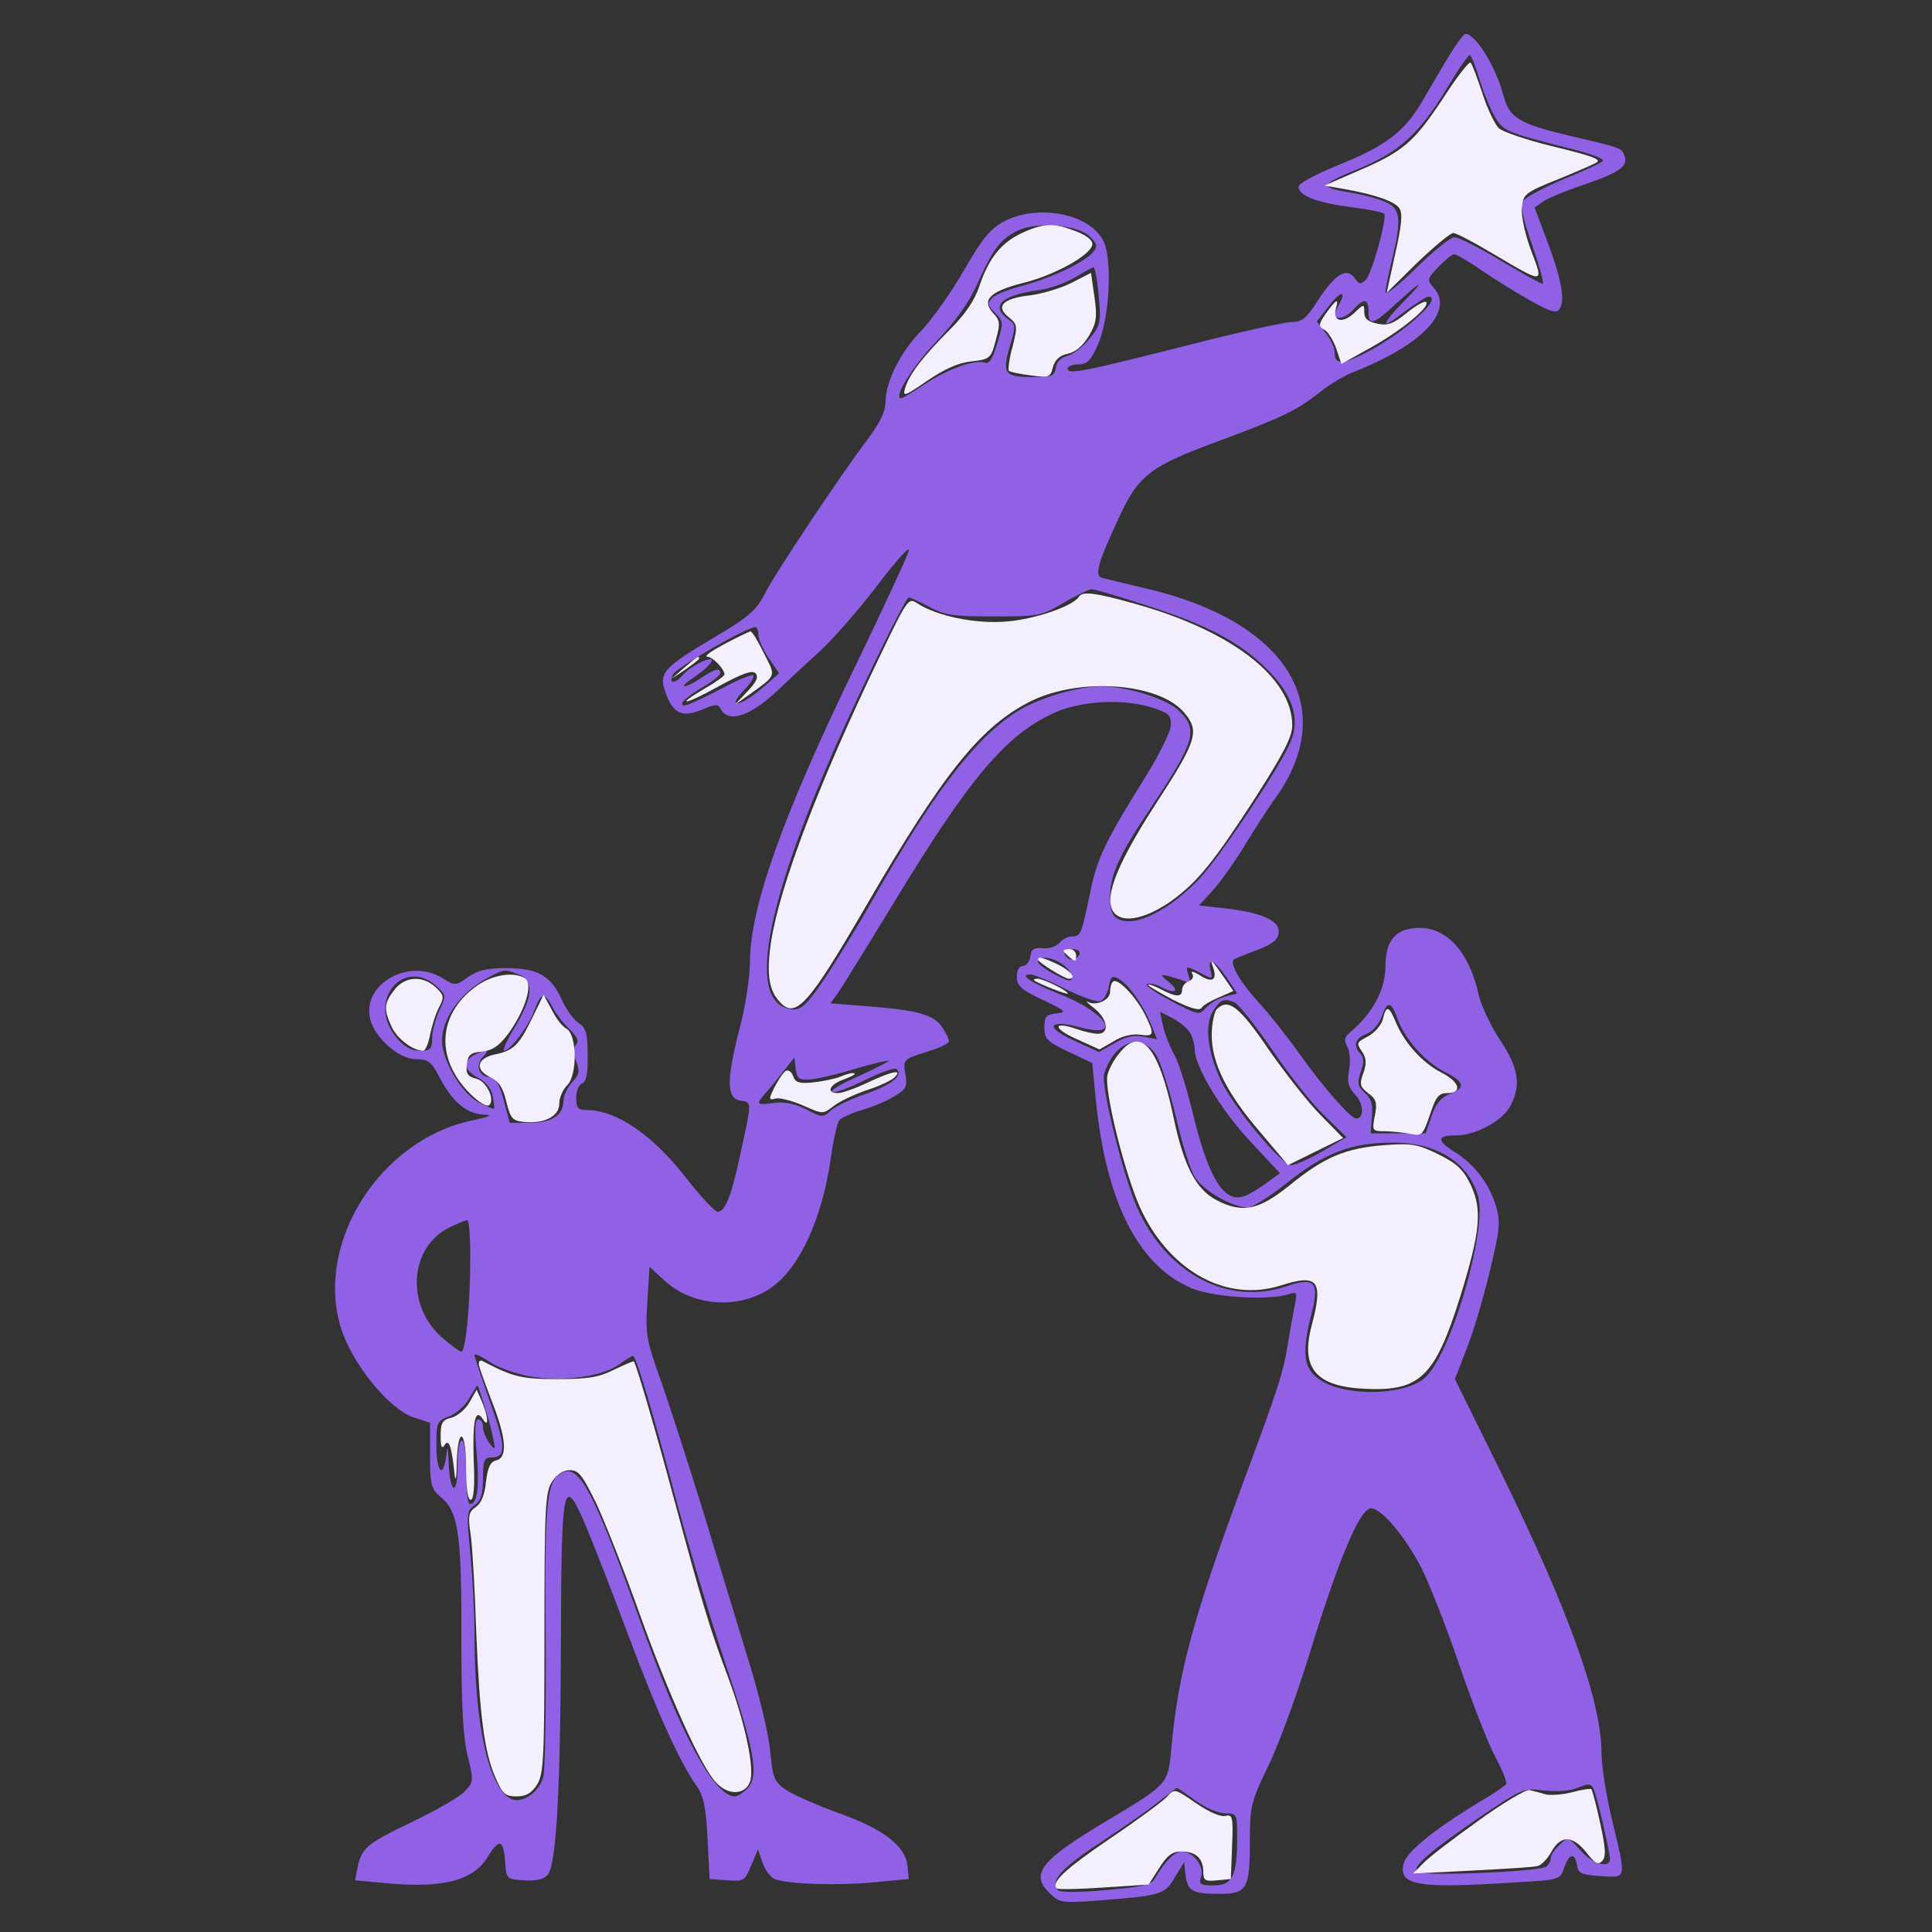
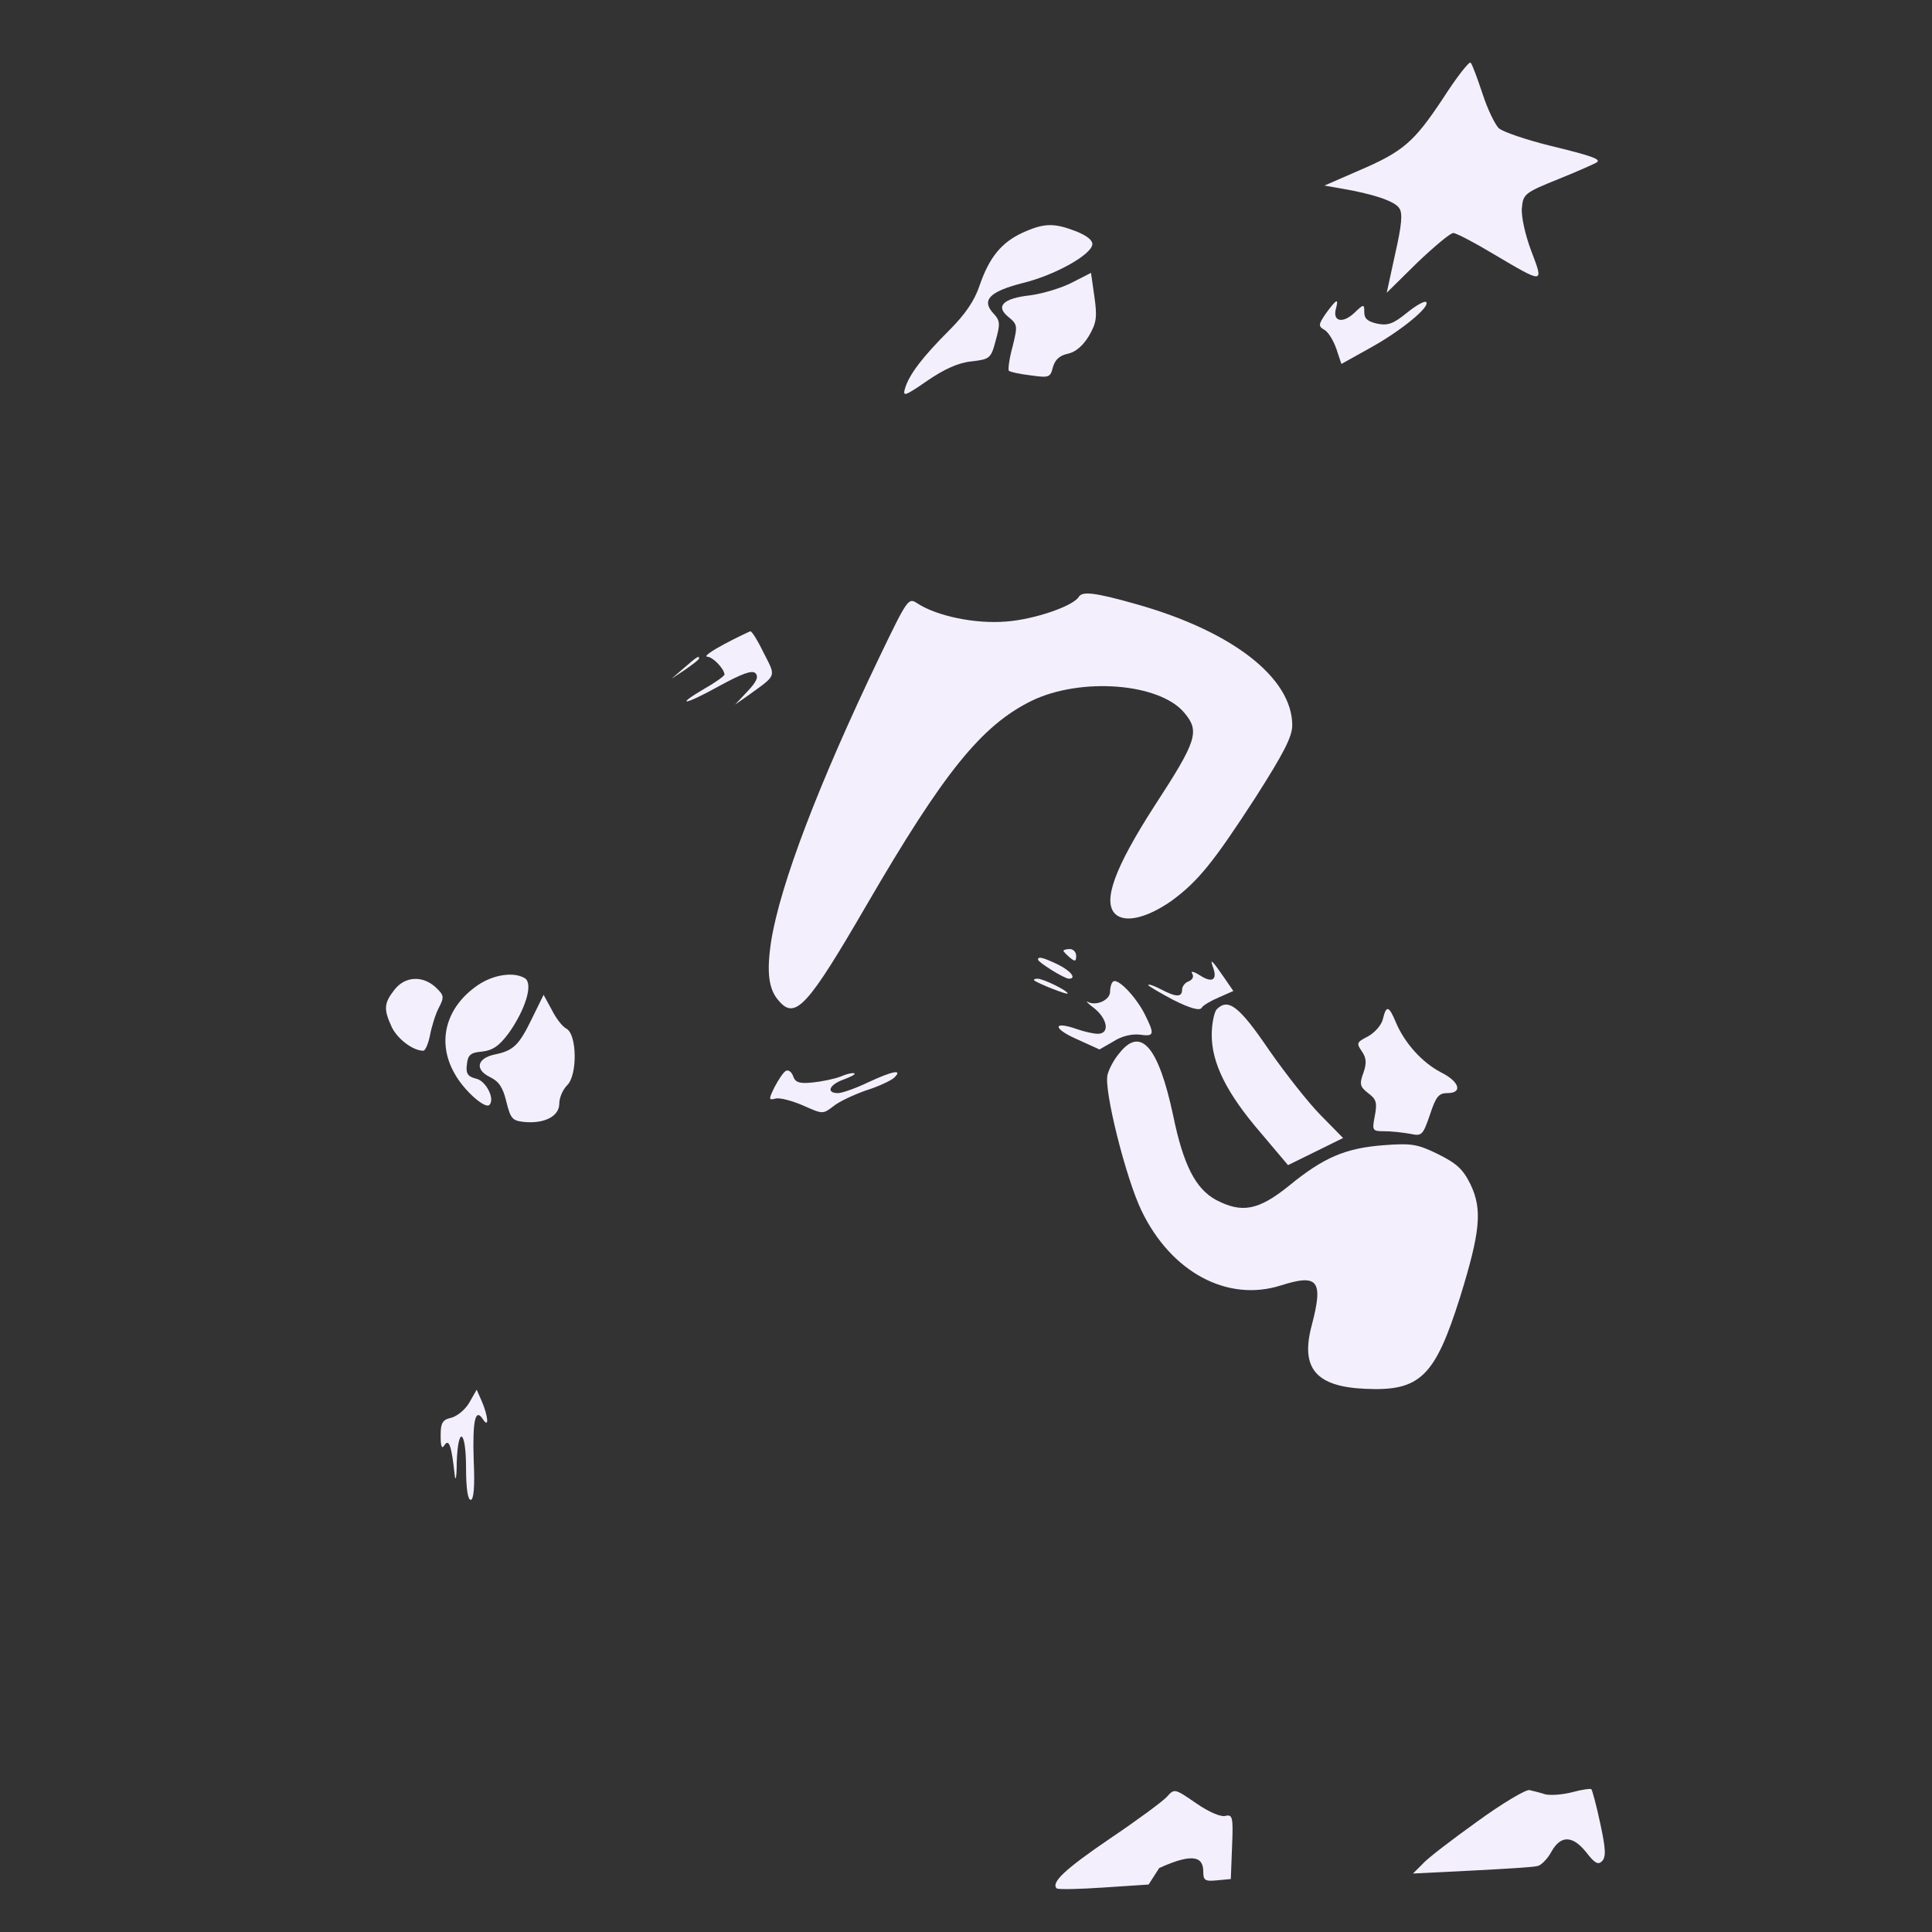
<svg xmlns="http://www.w3.org/2000/svg" width="106" height="106" viewBox="0 0 106 106" fill="none">
  <rect x="0" y="0" width="106" height="106" fill="#333333" stroke="none" />
-   <path d="M79.5 3.068C79.105 3.743 78.431 4.858 78.035 5.556C77.059 7.229 76.013 8.02 73.41 9.066C72.154 9.577 71.248 10.065 71.248 10.251C71.248 10.739 72.294 11.135 74.153 11.367C75.06 11.483 75.874 11.646 75.943 11.716C76.129 11.902 75.293 14.947 74.944 15.342C74.665 15.621 74.572 15.621 74.316 15.249C73.874 14.645 73.247 15.04 72.294 16.504C71.689 17.457 71.434 17.667 70.876 17.667C70.504 17.667 67.97 18.225 65.25 18.922C59.462 20.386 58.579 20.572 58.579 20.224C58.579 20.108 58.835 19.991 59.16 19.991C59.648 19.991 59.857 19.782 60.253 18.875C60.88 17.434 61.043 14.203 60.532 13.204C59.764 11.716 56.952 11.181 55.115 12.134C54.302 12.576 53.907 13.064 52.861 14.877C52.163 16.086 51.117 17.55 50.559 18.132C49.397 19.317 48.606 20.921 48.583 22.037C48.583 22.595 48.281 23.199 47.584 24.129C46.189 25.965 42.47 31.521 41.889 32.707C41.47 33.497 40.982 33.915 39.239 34.938C36.379 36.635 36.124 36.914 36.519 38.007C36.937 39.169 37.425 39.378 38.518 38.936C39.285 38.611 39.401 38.611 39.564 38.936C40.006 39.68 41.168 39.285 42.656 37.89C43.167 37.402 44.19 36.449 44.934 35.775C45.678 35.101 47.142 33.427 48.165 32.079C49.188 30.731 49.955 29.894 49.862 30.219C49.769 30.545 48.421 33.474 46.84 36.728C42.911 44.841 41.145 49.839 41.145 52.791C41.145 53.651 40.889 55.278 40.54 56.58C39.843 59.323 39.866 60.299 40.657 60.392C41.261 60.485 41.261 60.392 40.587 63.461C40.122 65.646 39.773 66.483 39.378 66.483C39.215 66.483 38.448 65.646 37.658 64.646C35.821 62.275 33.822 60.904 32.195 60.904C31.707 60.904 31.614 60.787 31.614 60.229C31.614 59.858 31.753 59.509 31.939 59.439C32.172 59.346 32.265 58.904 32.242 57.882C32.242 56.673 32.149 56.394 31.73 56.115C31.474 55.952 31.056 55.371 30.824 54.86C30.242 53.535 29.499 53.116 27.779 53.116C26.732 53.116 26.198 53.233 25.686 53.604C25.012 54.093 24.966 54.093 24.292 53.674C22.432 52.512 19.828 54 20.317 55.929C20.572 56.952 21.897 58.114 22.827 58.114C23.501 58.114 23.664 58.23 24.152 59.183C24.849 60.485 25.64 61.136 26.593 61.159C27.081 61.159 26.849 61.275 25.849 61.485C20.828 62.577 17.295 68.179 18.689 72.805C19.271 74.758 21.316 77.292 22.664 77.757L23.594 78.059V79.849C23.594 81.499 23.641 81.662 24.245 82.197C25.152 82.964 25.338 84.265 25.314 90.03C25.314 93.633 25.407 95.33 25.663 96.353C25.988 97.701 25.988 97.771 25.5 98.282C25.221 98.585 23.966 99.305 22.664 99.933C20.131 101.142 19.828 101.397 19.619 102.467L19.48 103.164L21.246 103.327C24.292 103.606 25.965 103.187 26.756 101.886C27.383 100.863 27.616 100.909 27.709 102.095C27.779 103.094 27.779 103.094 28.732 103.164C29.359 103.211 29.824 103.118 30.033 102.885C30.521 102.397 30.754 98.329 30.777 89.728C30.8 81.29 30.917 80.848 32.149 83.731C32.59 84.777 33.66 87.543 34.52 89.844C36.077 94.005 37.286 96.655 38.216 97.98C38.611 98.538 38.727 99.142 38.82 100.886L38.936 103.094L39.889 103.164C40.819 103.234 40.866 103.187 41.214 102.35L41.586 101.467L41.842 102.211C41.981 102.606 42.284 103.001 42.493 103.094C43.214 103.373 45.887 103.466 47.886 103.28L49.862 103.094L49.792 102.397C49.699 101.304 48.49 100.351 46.05 99.491C44.841 99.05 43.562 98.492 43.144 98.213C42.493 97.771 42.4 97.585 42.261 96.121C42.191 95.214 41.656 92.983 41.075 91.123C40.517 89.263 39.401 85.66 38.634 83.103C37.844 80.546 36.798 77.292 36.31 75.897C35.45 73.503 35.403 73.2 35.519 71.41L35.636 69.504L36.496 70.295C38.076 71.713 40.633 71.852 42.353 70.62C43.888 69.528 45.12 66.831 45.585 63.53C45.724 62.531 45.933 61.601 46.05 61.461C46.166 61.322 46.724 61.066 47.282 60.904C47.839 60.741 48.653 60.415 49.048 60.16C49.722 59.764 49.792 59.625 49.676 58.928C49.536 58.137 49.56 58.114 50.815 57.719C51.512 57.51 52.07 57.254 52.07 57.138C52.07 57.022 51.907 56.673 51.698 56.371C51.257 55.673 50.327 55.417 47.584 55.208L45.561 55.046L46.003 54.441C46.236 54.093 47.607 51.884 49.048 49.513C53.209 42.656 55.185 40.331 57.812 39.122C59.323 38.425 61.74 38.309 63.344 38.867C64.158 39.146 64.274 39.262 64.228 39.843C64.204 40.192 63.577 41.447 62.856 42.609C60.648 46.142 60.206 47.072 59.834 48.862C59.346 51.233 59.3 51.373 58.835 51.373C58.602 51.373 58.277 51.535 58.114 51.745C57.928 51.931 57.533 52.07 57.207 52.024C56.742 51.977 56.58 52.07 56.533 52.465C56.487 52.767 56.301 53 56.115 53C55.929 53 55.789 53.233 55.789 53.581C55.789 54.093 56.022 54.302 57.207 54.86C58.486 55.464 58.556 55.534 57.951 55.603C57.393 55.673 57.3 55.766 57.3 56.371C57.3 56.998 57.44 57.138 58.602 57.696L59.927 58.323L60.09 60.02C60.624 65.832 62.391 69.388 65.343 70.667C66.552 71.178 69.528 71.364 70.69 71.015C71.155 70.853 71.178 70.899 71.038 71.62C70.946 72.061 70.783 72.991 70.667 73.689C70.411 75.293 70.178 76.036 68.156 81.476C65.436 88.868 64.646 91.797 64.274 95.842C64.088 97.91 64.111 97.864 60.787 99.863C57.114 102.048 56.51 102.792 57.556 103.838C58.114 104.396 58.23 104.419 60.16 104.28C63.739 104.001 63.902 103.954 64.46 103.001L64.971 102.164L65.041 102.862C65.157 103.745 65.413 103.908 66.878 103.908C68.412 103.908 68.575 103.652 68.575 101.002C68.575 99.119 68.621 98.887 69.597 96.865C70.178 95.679 71.225 92.796 71.945 90.425C73.479 85.474 74.618 82.754 75.223 82.754C75.781 82.754 77.036 84.219 77.966 85.986C78.407 86.846 79.361 89.263 80.058 91.332C80.778 93.424 81.662 95.702 82.057 96.423C82.429 97.12 82.685 97.771 82.638 97.887C82.568 97.98 81.871 98.468 81.057 98.933C78.686 100.375 77.175 101.607 77.013 102.234C76.71 103.443 77.733 103.629 83.103 103.28C85.567 103.141 85.59 103.141 85.823 102.467C86.102 101.676 86.404 101.63 86.52 102.327C86.59 102.792 86.753 102.862 87.822 102.932C89.263 103.025 89.24 103.164 88.45 99.863C88.124 98.515 87.868 96.865 87.868 96.19C87.868 93.354 86.079 88.403 82.406 80.895L79.825 75.665L80.453 74.037C80.825 73.131 81.383 71.225 81.731 69.783C82.289 67.459 82.336 67.064 82.08 66.18C81.708 64.948 80.895 63.879 79.849 63.228C78.803 62.577 78.826 62.298 79.849 62.298C80.964 62.298 82.429 61.508 82.871 60.671C83.475 59.532 83.312 58.556 82.289 57.045C81.801 56.301 81.267 55.185 81.127 54.581C80.639 52.303 79.43 50.908 77.896 50.908C76.618 50.908 76.013 51.559 76.013 53C76.013 54.302 75.316 55.603 74.037 56.673C73.758 56.905 73.735 57.091 73.921 57.44C74.061 57.672 74.107 58.254 74.014 58.718C73.898 59.369 73.968 59.648 74.363 60.067C74.828 60.555 74.851 61.368 74.409 61.368C74.107 61.368 72.596 59.648 71.341 57.882C70.667 56.928 69.621 55.603 69.016 54.953C68.063 53.907 67.459 52.884 67.691 52.651C67.738 52.605 68.296 52.372 68.923 52.14C69.783 51.815 70.109 51.582 70.155 51.187C70.248 50.536 69.272 50.071 67.226 49.839L65.785 49.676L66.552 48.839C66.971 48.374 67.714 47.328 68.226 46.491C68.737 45.654 69.528 44.399 70.039 43.702C73.503 38.75 70.574 34.078 62.879 32.288C61.717 32.009 60.648 31.753 60.462 31.707C60.043 31.567 60.229 30.893 61.345 28.499C62.461 26.058 63.065 25.593 66.924 24.175C70.434 22.874 71.155 22.502 72.41 21.525C72.921 21.107 73.712 20.642 74.153 20.456C78.035 18.945 79.825 17.062 78.64 15.761C78.291 15.365 78.291 15.296 78.919 14.645C79.291 14.25 79.686 13.947 79.779 13.947C79.895 13.947 80.593 14.342 81.313 14.854C82.034 15.342 83.243 16.086 83.986 16.504C85.102 17.132 85.404 17.202 85.567 16.946C85.892 16.481 85.66 15.272 84.87 13.18L84.196 11.39L84.684 11.042C84.963 10.856 85.986 10.437 86.962 10.112C88.868 9.461 89.356 9.112 89.124 8.531C88.961 8.113 88.961 8.113 86.171 7.462C83.359 6.788 82.824 6.486 82.499 5.277C82.08 3.673 80.964 1.86 80.406 1.86C80.314 1.86 79.895 2.418 79.5 3.068ZM81.174 4.37C81.406 5.091 81.778 6.021 82.034 6.439C82.522 7.229 82.615 7.253 86.543 8.252C87.427 8.485 88.054 8.74 87.938 8.833C87.845 8.95 86.869 9.391 85.776 9.833C84.684 10.298 83.707 10.832 83.568 11.018C83.405 11.297 83.545 11.972 84.079 13.482C84.475 14.645 84.73 15.575 84.637 15.575C84.544 15.575 83.498 14.993 82.336 14.296C81.174 13.599 80.035 13.018 79.802 13.018C79.57 13.018 78.64 13.785 77.71 14.691C76.78 15.621 76.013 16.225 76.013 16.04C76.013 15.854 76.176 15.063 76.362 14.296C76.92 11.995 76.85 11.414 75.967 11.065C75.548 10.879 74.735 10.67 74.153 10.577C72.387 10.298 72.41 10.135 74.339 9.345C76.71 8.392 77.803 7.415 79.291 4.998C79.942 3.905 80.546 3.022 80.639 3.022C80.709 3.022 80.964 3.626 81.174 4.37ZM59.788 12.971C60.206 13.389 60.229 13.506 59.974 13.831C59.509 14.389 57.696 15.249 56.138 15.668C55.394 15.854 54.627 16.156 54.441 16.342C54.162 16.644 54.162 16.737 54.604 17.178C55.046 17.62 55.069 17.69 54.72 18.829C54.464 19.666 54.279 19.991 54.046 19.898C53.511 19.712 52.024 20.224 50.768 21.061C50.117 21.502 49.513 21.851 49.443 21.851C48.978 21.851 50.048 20.131 51.373 18.736C52.442 17.62 53.186 16.574 53.674 15.458C54.511 13.599 54.929 13.087 55.906 12.622C56.952 12.158 59.16 12.343 59.788 12.971ZM60.276 16.202C60.415 17.69 60.392 17.829 59.764 18.596C59.416 19.038 58.858 19.457 58.556 19.526C58.207 19.619 57.974 19.852 57.928 20.177C57.858 20.619 57.719 20.689 56.766 20.689C55.115 20.689 54.976 20.526 55.394 19.038C55.743 17.876 55.743 17.806 55.301 17.504C54.325 16.783 54.953 16.202 56.952 15.923C57.533 15.854 58.416 15.551 58.928 15.249C59.439 14.947 59.927 14.668 59.997 14.668C60.067 14.645 60.206 15.342 60.276 16.202ZM76.989 16.574C75.711 17.876 75.757 18.132 77.082 17.085C77.687 16.644 78.268 16.272 78.361 16.272C79.198 16.272 77.245 18.085 75.269 19.178C73.689 20.038 73.224 20.061 73.224 19.317C73.224 19.085 73.014 18.62 72.736 18.271L72.247 17.643L72.875 16.83C73.526 15.97 73.898 15.9 73.479 16.69C73.154 17.318 73.154 17.434 73.526 17.434C73.712 17.434 74.037 17.225 74.27 16.969C74.828 16.342 75.083 16.388 75.083 17.085C75.083 17.899 75.339 17.829 76.641 16.621C78.059 15.319 78.268 15.272 76.989 16.574ZM62.972 33.241C66.296 34.31 68.04 35.24 69.551 36.751C70.899 38.1 71.341 39.401 70.829 40.657C70.341 41.912 66.994 46.933 65.832 48.188C64.158 49.955 62.252 50.908 61.345 50.42C61.02 50.257 60.904 49.932 60.904 49.211C60.904 47.979 61.438 46.84 63.181 44.26C65.576 40.657 65.762 40.029 64.669 38.983C63.995 38.332 61.833 37.658 60.438 37.658C59.114 37.658 56.928 38.309 55.743 39.076C53.465 40.54 51.21 43.516 47.932 49.281C47.026 50.885 45.771 52.907 45.166 53.814C44.236 55.162 43.934 55.441 43.446 55.371C40.982 55.115 41.865 49.955 45.91 40.796C47.468 37.309 49.699 32.776 49.862 32.776C49.931 32.776 50.443 33.009 50.978 33.288C51.814 33.753 52.303 33.822 54.511 33.822C56.975 33.822 57.114 33.799 58.346 33.078C59.044 32.66 59.741 32.335 59.881 32.335C60.02 32.311 61.415 32.73 62.972 33.241ZM41.61 34.845C41.61 35.078 41.865 35.636 42.167 36.1L42.749 36.937L41.796 37.774C40.587 38.797 39.843 38.89 40.796 37.89C41.168 37.518 41.4 37.147 41.331 37.053C41.261 36.984 40.517 37.286 39.727 37.704C37.751 38.727 37.425 38.843 37.425 38.588C37.425 38.471 37.89 38.1 38.471 37.751C39.053 37.425 39.517 37.053 39.517 36.937C39.517 36.612 39.239 36.682 38.471 37.193C38.099 37.449 37.681 37.658 37.542 37.658C37.425 37.658 37.704 37.402 38.193 37.077C38.657 36.751 39.053 36.379 39.053 36.24C39.053 35.961 37.844 36.565 37.449 37.053C37.007 37.565 36.658 37.518 36.937 36.984C37.146 36.612 40.935 34.427 41.447 34.404C41.54 34.404 41.61 34.59 41.61 34.845ZM59.23 52.349C59.16 52.512 58.974 52.651 58.811 52.651C58.649 52.651 58.463 52.512 58.416 52.349C58.346 52.186 58.509 52.07 58.811 52.07C59.114 52.07 59.276 52.186 59.23 52.349ZM58.3 52.907C58.579 53.093 58.811 53.418 58.811 53.604C58.811 53.883 58.625 53.86 57.882 53.465C57.37 53.209 56.952 52.884 56.952 52.767C56.952 52.419 57.719 52.489 58.3 52.907ZM67.296 53.628L67.877 54.511L67.226 54.674C66.854 54.767 66.389 55.046 66.157 55.301C65.785 55.72 65.739 55.697 64.228 54.906C63.367 54.441 62.786 54.046 62.926 54C63.089 53.93 63.414 54 63.67 54.139C64.46 54.557 64.762 54.418 64.158 53.907C63.646 53.488 63.646 53.442 64.042 53.535C64.297 53.604 64.692 53.721 64.948 53.814C65.32 53.976 65.343 53.93 65.204 53.488C65.041 52.977 65.041 52.977 65.808 53.349C66.529 53.744 66.552 53.744 66.413 53.256C66.227 52.489 66.645 52.675 67.296 53.628ZM28.453 53.465C29.313 53.79 29.243 54.697 28.267 56.324C27.825 57.045 27.546 57.649 27.662 57.649C27.988 57.649 29.011 56.301 29.313 55.441C29.685 54.465 29.871 54.418 30.312 55.255C30.498 55.627 30.917 56.161 31.242 56.464C31.66 56.859 31.777 57.114 31.614 57.3C31.451 57.51 31.451 57.812 31.614 58.23C31.823 58.765 31.777 58.974 31.381 59.392C31.126 59.672 30.917 60.113 30.917 60.369C30.917 61.182 30.289 61.601 29.08 61.601H27.964L27.639 60.369C27.383 59.416 27.197 59.137 26.779 59.09C26.221 58.997 26.081 58.393 26.546 57.928C26.895 57.579 26.616 57.556 26.012 57.882C25.384 58.23 25.454 58.742 26.244 59.137C26.663 59.369 26.965 59.741 27.035 60.136C27.104 60.485 27.128 60.81 27.104 60.834C27.081 60.857 26.732 60.718 26.314 60.508C25.5 60.113 24.547 58.695 24.292 57.51C24.036 56.161 25.128 54.488 26.849 53.604C27.662 53.163 27.686 53.163 28.453 53.465ZM24.036 54.185C24.478 54.604 24.478 54.65 24.106 55.441C23.896 55.906 23.71 56.58 23.71 56.952C23.71 57.556 23.617 57.649 23.036 57.649C22.571 57.649 22.176 57.44 21.758 56.928C20.061 54.929 22.176 52.396 24.036 54.185ZM58.439 54.255C59.323 54.697 60.183 54.999 60.369 54.929C60.555 54.86 60.764 54.511 60.834 54.139C60.927 53.581 61.02 53.511 61.368 53.697C61.903 54 62.67 55.046 63.135 56.161L63.484 57.022L62.763 56.882C62.228 56.766 61.787 56.859 61.159 57.231L60.299 57.719L58.928 57.091C57.277 56.347 57.51 55.906 59.3 56.371C61.647 56.998 60.694 55.534 58.114 54.534C56.533 53.907 55.882 53.465 56.533 53.465C56.719 53.465 57.579 53.814 58.439 54.255ZM67.738 54.999C67.947 55.092 68.877 56.254 69.806 57.603C70.713 58.951 72.015 60.601 72.689 61.229L73.874 62.391L72.573 63.158C71.852 63.577 71.062 63.925 70.853 63.925C70.318 63.925 67.784 60.88 67.017 59.346C66.25 57.719 66.064 56.231 66.575 55.441C66.971 54.836 67.133 54.767 67.738 54.999ZM76.687 55.929C77.082 57.022 78.198 58.277 79.314 58.835C80.36 59.369 80.43 59.695 79.546 60.02C79.058 60.206 78.779 60.555 78.547 61.229L78.221 62.182H76.71H75.2L75.269 61.299C75.339 60.625 75.246 60.276 74.874 59.95C74.479 59.578 74.456 59.416 74.665 58.788C74.851 58.277 74.828 57.998 74.642 57.812C74.223 57.393 74.339 56.952 74.99 56.719C75.316 56.58 75.664 56.185 75.804 55.789C76.129 54.883 76.315 54.906 76.687 55.929ZM65.32 56.696C65.436 56.952 65.553 57.347 65.553 57.603C65.553 58.509 67.017 60.95 68.598 62.624L70.225 64.367L69.458 64.925C69.039 65.227 68.505 65.553 68.272 65.622C67.156 66.041 66.296 64.623 65.436 61.043C65.111 59.718 64.669 58.277 64.413 57.835C64.181 57.417 63.902 56.719 63.809 56.301L63.646 55.511L64.367 55.883C64.762 56.092 65.181 56.464 65.32 56.696ZM63.461 57.928C63.693 58.323 64.158 59.811 64.507 61.229C64.832 62.67 65.297 64.158 65.553 64.576C66.041 65.343 67.575 66.227 68.458 66.25C68.714 66.25 69.713 65.622 70.667 64.855C72.689 63.251 74.177 62.67 76.478 62.693C78.872 62.693 80.593 63.809 81.104 65.669C81.592 67.505 79.616 74.316 78.175 75.595C77.175 76.501 74.223 76.641 72.712 75.874C71.527 75.269 71.364 74.409 71.945 72.131C72.41 70.341 72.154 70.039 70.574 70.574C67.436 71.643 64.111 69.946 62.461 66.413C61.694 64.809 60.392 59.578 60.578 58.928C61.136 57.114 62.647 56.603 63.461 57.928ZM44.353 59.23C44.701 59.23 45.817 58.974 46.817 58.672C47.839 58.37 48.7 58.16 48.746 58.207C48.792 58.23 48.072 58.602 47.165 59.021C46.236 59.416 45.561 59.811 45.654 59.904C45.724 59.997 46.538 59.718 47.421 59.276C48.304 58.835 49.118 58.556 49.188 58.649C49.56 58.997 48.978 59.486 47.56 59.997C46.7 60.276 45.817 60.718 45.585 60.927C45.166 61.322 45.096 61.322 44.26 60.88C43.632 60.555 43.074 60.439 42.493 60.508C41.493 60.648 41.47 60.601 41.958 60.02C42.167 59.811 42.609 59.253 42.958 58.811L43.586 58.021L43.655 58.649C43.725 59.16 43.841 59.253 44.353 59.23ZM25.803 68.97C25.803 71.62 25.547 74.153 25.314 74.153C25.198 74.153 24.71 73.782 24.199 73.34C22.246 71.55 22.479 68.412 24.663 67.343C25.105 67.133 25.524 66.947 25.64 66.947C25.733 66.947 25.803 67.854 25.803 68.97ZM29.104 75.525C30.893 75.827 33.055 75.525 33.985 74.851C34.334 74.595 34.659 74.386 34.729 74.386C34.892 74.386 35.775 77.315 37.193 82.638C37.844 85.056 39.006 88.915 39.773 91.192C41.4 96.004 41.656 97.422 41.029 98.097C40.796 98.352 40.471 98.561 40.331 98.561C39.169 98.561 37.356 95.191 35.124 88.938C32.66 82.057 31.846 80.476 30.963 80.755C29.987 81.081 29.871 82.127 29.94 89.728C29.963 93.633 29.917 97.12 29.801 97.515C29.545 98.399 28.546 99.026 27.964 98.654C26.779 97.957 26.035 94.54 26.035 89.682C26.035 88.496 25.919 86.474 25.803 85.218C25.593 83.033 25.593 82.894 26.035 82.592C26.384 82.336 26.5 81.987 26.5 81.104C26.5 80.104 26.57 79.965 26.965 79.965C27.779 79.965 27.755 79.337 26.872 76.873C26.407 75.572 26.035 74.433 26.035 74.34C26.035 74.246 26.407 74.409 26.849 74.711C27.29 75.014 28.313 75.385 29.104 75.525ZM26.57 77.106C26.779 77.733 26.988 78.524 27.058 78.919C27.197 79.57 27.174 79.593 26.849 79.175C26.663 78.919 26.5 78.524 26.5 78.291C26.5 78.059 26.384 77.873 26.244 77.873C26.058 77.873 26.035 78.431 26.151 79.709C26.314 81.569 26.198 82.522 25.779 82.522C25.663 82.522 25.57 81.732 25.57 80.778C25.57 79.779 25.477 79.035 25.338 79.035C25.198 79.035 25.105 79.686 25.105 80.476C25.105 82.173 24.663 81.918 24.617 80.197C24.571 79.337 24.547 79.291 24.478 79.895C24.315 81.174 23.943 80.755 23.943 79.314C23.943 78.035 23.966 77.966 24.64 77.71C25.012 77.571 25.524 77.129 25.733 76.734C25.965 76.339 26.174 76.013 26.198 76.013C26.221 76.013 26.384 76.501 26.57 77.106ZM87.613 98.724C87.985 100.096 88.31 101.676 88.333 101.979C88.333 102.536 87.38 102.281 86.729 101.537C86.055 100.793 86.055 100.77 85.567 101.211C85.288 101.467 85.079 101.793 85.079 101.955C85.079 102.118 84.963 102.327 84.823 102.42C84.358 102.699 78.012 102.955 77.757 102.699C77.454 102.42 78.431 101.583 81.36 99.584C83.498 98.143 83.591 98.097 84.73 98.236C85.381 98.306 86.148 98.259 86.474 98.12C87.334 97.771 87.357 97.794 87.613 98.724ZM65.599 98.794C66.134 99.189 66.854 99.491 67.226 99.491C67.877 99.491 67.877 99.514 67.877 100.863C67.877 102.908 67.621 103.443 66.599 103.443C65.855 103.443 65.762 103.396 65.901 102.955C66.087 102.397 65.46 101.583 64.832 101.583C64.46 101.583 63.902 102.118 63.344 103.094C63.158 103.42 62.577 103.536 60.671 103.699C59.23 103.838 58.184 103.838 58.044 103.699C57.579 103.234 58.23 102.49 60.369 101.095C61.601 100.282 63.042 99.282 63.553 98.864C64.088 98.445 64.53 98.097 64.576 98.097C64.6 98.097 65.064 98.399 65.599 98.794Z" fill="#9061E4" />
  <path d="M79.175 5.393C77.571 7.811 76.99 8.322 74.479 9.391L72.666 10.182L73.596 10.344C75.362 10.646 76.548 11.042 76.781 11.437C76.966 11.716 76.897 12.39 76.548 13.924L76.083 16.063L77.757 14.412C78.687 13.529 79.57 12.785 79.733 12.785C79.895 12.785 80.872 13.296 81.918 13.924C84.754 15.598 84.707 15.598 84.01 13.761C83.684 12.901 83.452 11.855 83.499 11.414C83.568 10.646 83.638 10.577 85.544 9.81C86.637 9.368 87.567 8.95 87.613 8.903C87.845 8.74 87.357 8.554 85.056 7.997C83.731 7.671 82.452 7.229 82.243 7.043C82.034 6.857 81.616 5.997 81.337 5.137C81.058 4.3 80.779 3.533 80.686 3.44C80.616 3.347 79.919 4.231 79.175 5.393Z" fill="#F4EFFC" />
  <path d="M56.116 12.762C54.953 13.296 54.279 14.11 53.745 15.667C53.466 16.504 52.954 17.248 52.071 18.131C50.653 19.549 49.886 20.526 49.653 21.316C49.514 21.781 49.653 21.735 50.862 20.898C51.815 20.247 52.582 19.898 53.303 19.828C54.302 19.712 54.372 19.666 54.628 18.689C54.883 17.759 54.883 17.597 54.488 17.178C53.837 16.458 54.302 15.993 56.116 15.528C57.836 15.11 59.812 14.017 59.928 13.436C59.974 13.203 59.672 12.948 59.044 12.692C57.836 12.227 57.301 12.227 56.116 12.762Z" fill="#F4EFFC" />
  <path d="M58.812 15.505C58.231 15.807 57.208 16.109 56.534 16.202C55.023 16.365 54.604 16.806 55.325 17.388C55.836 17.806 55.836 17.876 55.557 19.015C55.371 19.666 55.302 20.27 55.348 20.34C55.418 20.41 55.953 20.526 56.557 20.596C57.556 20.735 57.626 20.712 57.766 20.154C57.882 19.735 58.138 19.503 58.579 19.41C59.021 19.317 59.416 18.968 59.742 18.434C60.16 17.713 60.206 17.411 60.044 16.272L59.858 14.97L58.812 15.505Z" fill="#F4EFFC" />
  <path d="M72.759 17.178C72.341 17.783 72.318 17.899 72.643 18.085C72.852 18.178 73.155 18.666 73.317 19.131L73.596 19.968L75.224 19.061C76.897 18.132 78.501 16.807 78.245 16.574C78.176 16.481 77.688 16.76 77.199 17.155C76.456 17.76 76.153 17.876 75.572 17.76C75.037 17.643 74.852 17.481 74.852 17.132C74.852 16.667 74.828 16.667 74.294 17.178C73.666 17.76 73.108 17.643 73.294 16.946C73.457 16.342 73.341 16.388 72.759 17.178Z" fill="#F4EFFC" />
  <path d="M59.184 32.753C58.859 33.264 56.743 33.985 55.209 34.101C53.489 34.241 51.397 33.799 50.328 33.102C49.839 32.776 49.793 32.846 48.259 36.031C44.911 43.004 42.796 48.56 42.308 51.652C42.052 53.349 42.168 54.279 42.726 54.906C43.633 55.975 44.307 55.232 47.561 49.629C51.792 42.353 53.861 39.797 56.604 38.448C59.3 37.147 63.601 37.472 64.972 39.099C65.832 40.122 65.693 40.61 63.345 44.213C61.16 47.607 60.486 49.443 61.183 50.141C61.718 50.652 62.904 50.373 64.252 49.443C65.716 48.374 66.553 47.351 68.901 43.725C70.412 41.354 70.9 40.424 70.9 39.797C70.9 37.193 67.622 34.636 62.346 33.148C60.044 32.497 59.37 32.428 59.184 32.753Z" fill="#F4EFFC" />
  <path d="M39.751 35.333C39.053 35.705 38.612 36.008 38.798 36.031C39.1 36.031 39.728 36.682 39.751 37.007C39.751 37.077 39.286 37.425 38.705 37.751C36.961 38.774 37.542 38.704 39.425 37.658C40.704 36.961 41.262 36.751 41.448 36.937C41.634 37.123 41.517 37.402 41.006 37.937L40.332 38.657L41.029 38.169C42.633 37.007 42.587 37.17 41.913 35.845C41.587 35.171 41.262 34.636 41.169 34.636C41.099 34.659 40.448 34.961 39.751 35.333Z" fill="#F4EFFC" />
  <path d="M37.542 36.635L36.845 37.239L37.612 36.728C38.007 36.449 38.356 36.193 38.356 36.124C38.356 35.961 38.263 36.008 37.542 36.635Z" fill="#F4EFFC" />
  <path d="M58.347 52.163C58.347 52.21 58.509 52.372 58.695 52.535C58.974 52.767 59.044 52.767 59.044 52.442C59.044 52.233 58.881 52.07 58.695 52.07C58.509 52.07 58.347 52.117 58.347 52.163Z" fill="#F4EFFC" />
  <path d="M56.952 52.651C56.952 52.791 58.393 53.697 58.649 53.697C59.091 53.697 58.742 53.256 58.021 52.907C57.185 52.512 56.952 52.465 56.952 52.651Z" fill="#F4EFFC" />
  <path d="M66.553 53.07C66.808 53.767 66.506 53.953 65.832 53.511C65.507 53.302 65.297 53.256 65.414 53.418C65.507 53.581 65.437 53.744 65.228 53.837C65.019 53.907 64.856 54.116 64.856 54.302C64.856 54.72 64.53 54.72 63.694 54.278C63.298 54.069 62.996 53.976 62.996 54.046C62.996 54.092 63.624 54.464 64.368 54.859C65.297 55.324 65.809 55.464 65.925 55.301C65.995 55.162 66.436 54.906 66.878 54.72L67.668 54.371L67.157 53.627C66.483 52.651 66.367 52.558 66.553 53.07Z" fill="#F4EFFC" />
  <path d="M26.222 54.046C24.455 55.255 23.944 57.161 24.943 58.904C25.454 59.834 26.617 60.857 26.849 60.624C27.175 60.299 26.663 59.3 26.129 59.183C25.664 59.067 25.547 58.904 25.617 58.393C25.664 57.882 25.826 57.742 26.454 57.696C27.035 57.626 27.384 57.393 27.919 56.673C28.825 55.394 29.267 53.976 28.802 53.674C28.198 53.302 27.082 53.465 26.222 54.046Z" fill="#F4EFFC" />
  <path d="M21.642 54.302C21.061 55.046 21.038 55.371 21.503 56.371C21.828 57.022 22.665 57.649 23.223 57.649C23.339 57.649 23.502 57.254 23.595 56.789C23.688 56.301 23.897 55.627 24.083 55.278C24.385 54.697 24.362 54.604 23.897 54.162C23.176 53.511 22.223 53.558 21.642 54.302Z" fill="#F4EFFC" />
  <path d="M56.743 53.79C56.929 53.953 58.579 54.604 58.579 54.511C58.579 54.348 57.231 53.697 56.929 53.697C56.766 53.697 56.696 53.744 56.743 53.79Z" fill="#F4EFFC" />
  <path d="M61.066 53.86C60.973 53.93 60.904 54.185 60.904 54.418C60.904 54.86 60.16 55.208 59.695 54.976C59.532 54.883 59.672 55.046 60.044 55.325C60.764 55.906 60.904 56.719 60.23 56.719C59.997 56.719 59.486 56.603 59.09 56.464C57.766 55.999 57.742 56.417 59.044 56.998L60.322 57.579L61.09 57.138C61.554 56.836 62.112 56.719 62.531 56.766C63.344 56.882 63.368 56.766 62.786 55.603C62.275 54.627 61.299 53.628 61.066 53.86Z" fill="#F4EFFC" />
  <path d="M29.197 55.859C28.477 57.347 28.175 57.649 27.128 57.858C26.175 58.068 26.036 58.672 26.873 59.09C27.361 59.323 27.593 59.648 27.779 60.439C28.012 61.368 28.105 61.485 28.733 61.554C29.848 61.671 30.685 61.252 30.685 60.555C30.685 60.229 30.871 59.788 31.127 59.532C31.685 58.974 31.661 56.766 31.08 56.44C30.848 56.324 30.499 55.859 30.267 55.394L29.825 54.581L29.197 55.859Z" fill="#F4EFFC" />
  <path d="M66.761 55.371C66.622 55.511 66.482 56.161 66.482 56.789C66.482 58.323 67.296 59.974 69.156 62.136L70.667 63.925L72.178 63.182L73.689 62.438L72.48 61.206C71.806 60.532 70.527 58.904 69.621 57.603C67.993 55.208 67.389 54.743 66.761 55.371Z" fill="#F4EFFC" />
  <path d="M75.874 55.906C75.805 56.231 75.433 56.65 75.061 56.859C74.433 57.184 74.41 57.231 74.712 57.672C74.968 58.044 74.991 58.323 74.805 58.858C74.573 59.486 74.619 59.625 75.061 59.974C75.502 60.299 75.572 60.485 75.433 61.206C75.27 62.042 75.293 62.066 75.967 62.066C76.339 62.066 76.967 62.136 77.362 62.205C78.013 62.345 78.059 62.298 78.455 61.159C78.78 60.16 78.943 59.974 79.408 59.974C80.268 59.974 80.082 59.346 79.059 58.835C78.036 58.3 77.083 57.254 76.595 56.115C76.2 55.162 76.06 55.139 75.874 55.906Z" fill="#F4EFFC" />
  <path d="M61.392 57.812C61.113 58.137 60.834 58.672 60.764 58.974C60.555 59.788 61.764 64.623 62.624 66.413C64.251 69.807 67.343 71.457 70.272 70.527C72.317 69.876 72.619 70.248 71.969 72.712C71.341 75.06 72.178 76.083 74.921 76.199C77.919 76.339 78.733 75.525 80.105 71.178C81.22 67.575 81.337 66.366 80.686 64.995C80.267 64.135 79.918 63.833 78.896 63.321C77.757 62.763 77.431 62.717 75.897 62.833C73.828 62.996 72.643 63.484 70.713 65.065C69.04 66.413 68.133 66.576 66.715 65.832C65.599 65.227 64.925 63.925 64.367 61.206C63.554 57.394 62.577 56.278 61.392 57.812Z" fill="#F4EFFC" />
  <path d="M43.098 58.765C42.958 58.858 42.703 59.253 42.493 59.648C42.168 60.322 42.168 60.369 42.54 60.276C42.772 60.206 43.447 60.392 44.051 60.648C45.143 61.136 45.143 61.136 45.725 60.694C46.027 60.439 46.84 60.067 47.491 59.834C48.165 59.625 48.863 59.3 49.049 59.137C49.56 58.649 49.002 58.742 47.608 59.393C46.933 59.718 46.19 59.974 45.98 59.974C45.306 59.974 45.492 59.509 46.282 59.23C46.654 59.09 46.933 58.951 46.887 58.904C46.84 58.835 46.492 58.904 46.12 59.067C45.748 59.207 45.05 59.346 44.562 59.393C43.865 59.462 43.633 59.393 43.516 59.044C43.423 58.788 43.237 58.672 43.098 58.765Z" fill="#F4EFFC" />
-   <path d="M26.268 74.828C26.268 74.967 26.593 75.85 26.965 76.827C27.779 78.895 27.872 79.965 27.221 80.127C26.896 80.197 26.756 80.523 26.663 81.313C26.593 82.034 26.384 82.499 26.105 82.684C25.71 82.963 25.664 83.149 25.826 84.219C25.919 84.87 26.059 87.264 26.128 89.496C26.314 94.121 26.57 96.144 27.198 97.562C27.57 98.422 27.732 98.561 28.337 98.561C28.848 98.561 29.15 98.399 29.453 97.934C29.825 97.353 29.871 96.585 29.871 89.612C29.871 82.638 29.918 81.871 30.289 81.29C30.545 80.895 30.894 80.662 31.266 80.662C31.754 80.662 31.963 80.941 32.754 82.568C33.242 83.638 34.311 86.334 35.101 88.566C36.659 92.913 38.472 96.957 39.285 97.794C39.936 98.515 40.866 98.492 41.145 97.771C41.424 97.027 40.866 94.47 39.89 91.867C38.96 89.403 38.495 87.868 36.961 82.173C35.961 78.454 34.915 74.874 34.776 74.688C34.753 74.665 34.264 74.874 33.683 75.153C32.846 75.571 32.265 75.664 30.568 75.664C28.593 75.664 28.151 75.548 26.454 74.665C26.338 74.618 26.268 74.688 26.268 74.828Z" fill="#F4EFFC" />
  <path d="M25.756 76.943C25.547 77.315 25.106 77.687 24.78 77.78C24.269 77.896 24.176 78.059 24.176 78.779C24.176 79.384 24.245 79.523 24.385 79.291C24.641 78.896 24.78 79.384 24.943 80.895C24.989 81.36 25.059 81.058 25.059 80.244C25.129 78.175 25.57 78.431 25.57 80.546C25.57 81.639 25.663 82.29 25.826 82.29C25.989 82.29 26.059 81.569 25.989 80.105C25.919 77.919 26.082 77.222 26.5 77.873C26.849 78.407 26.779 77.687 26.431 76.873L26.152 76.246L25.756 76.943Z" fill="#F4EFFC" />
-   <path d="M64.019 98.585C63.786 98.84 62.368 99.886 60.88 100.886C58.463 102.536 57.649 103.28 57.975 103.606C58.044 103.675 59.207 103.652 60.555 103.559L63.019 103.396L63.6 102.49C64.042 101.793 64.321 101.583 64.809 101.583C65.599 101.583 66.018 101.955 66.018 102.699C66.018 103.164 66.111 103.234 66.785 103.164L67.529 103.094L67.598 101.304C67.668 99.677 67.622 99.538 67.226 99.631C66.994 99.7 66.32 99.421 65.623 98.933C64.437 98.12 64.437 98.12 64.019 98.585Z" fill="#F4EFFC" />
+   <path d="M64.019 98.585C63.786 98.84 62.368 99.886 60.88 100.886C58.463 102.536 57.649 103.28 57.975 103.606C58.044 103.675 59.207 103.652 60.555 103.559L63.019 103.396L63.6 102.49C65.599 101.583 66.018 101.955 66.018 102.699C66.018 103.164 66.111 103.234 66.785 103.164L67.529 103.094L67.598 101.304C67.668 99.677 67.622 99.538 67.226 99.631C66.994 99.7 66.32 99.421 65.623 98.933C64.437 98.12 64.437 98.12 64.019 98.585Z" fill="#F4EFFC" />
  <path d="M81.058 99.933C79.663 100.932 78.291 101.978 78.036 102.281L77.524 102.792L80.779 102.629C82.569 102.536 84.196 102.443 84.382 102.374C84.568 102.327 84.916 101.978 85.126 101.583C85.637 100.677 86.288 100.7 87.032 101.63C87.497 102.234 87.683 102.327 87.892 102.118C88.124 101.885 88.101 101.444 87.799 100.049C87.59 99.049 87.357 98.213 87.311 98.166C87.264 98.12 86.776 98.189 86.265 98.329C85.73 98.468 85.056 98.515 84.777 98.445C84.498 98.352 84.103 98.259 83.917 98.213C83.731 98.166 82.429 98.933 81.058 99.933Z" fill="#F4EFFC" />
</svg>